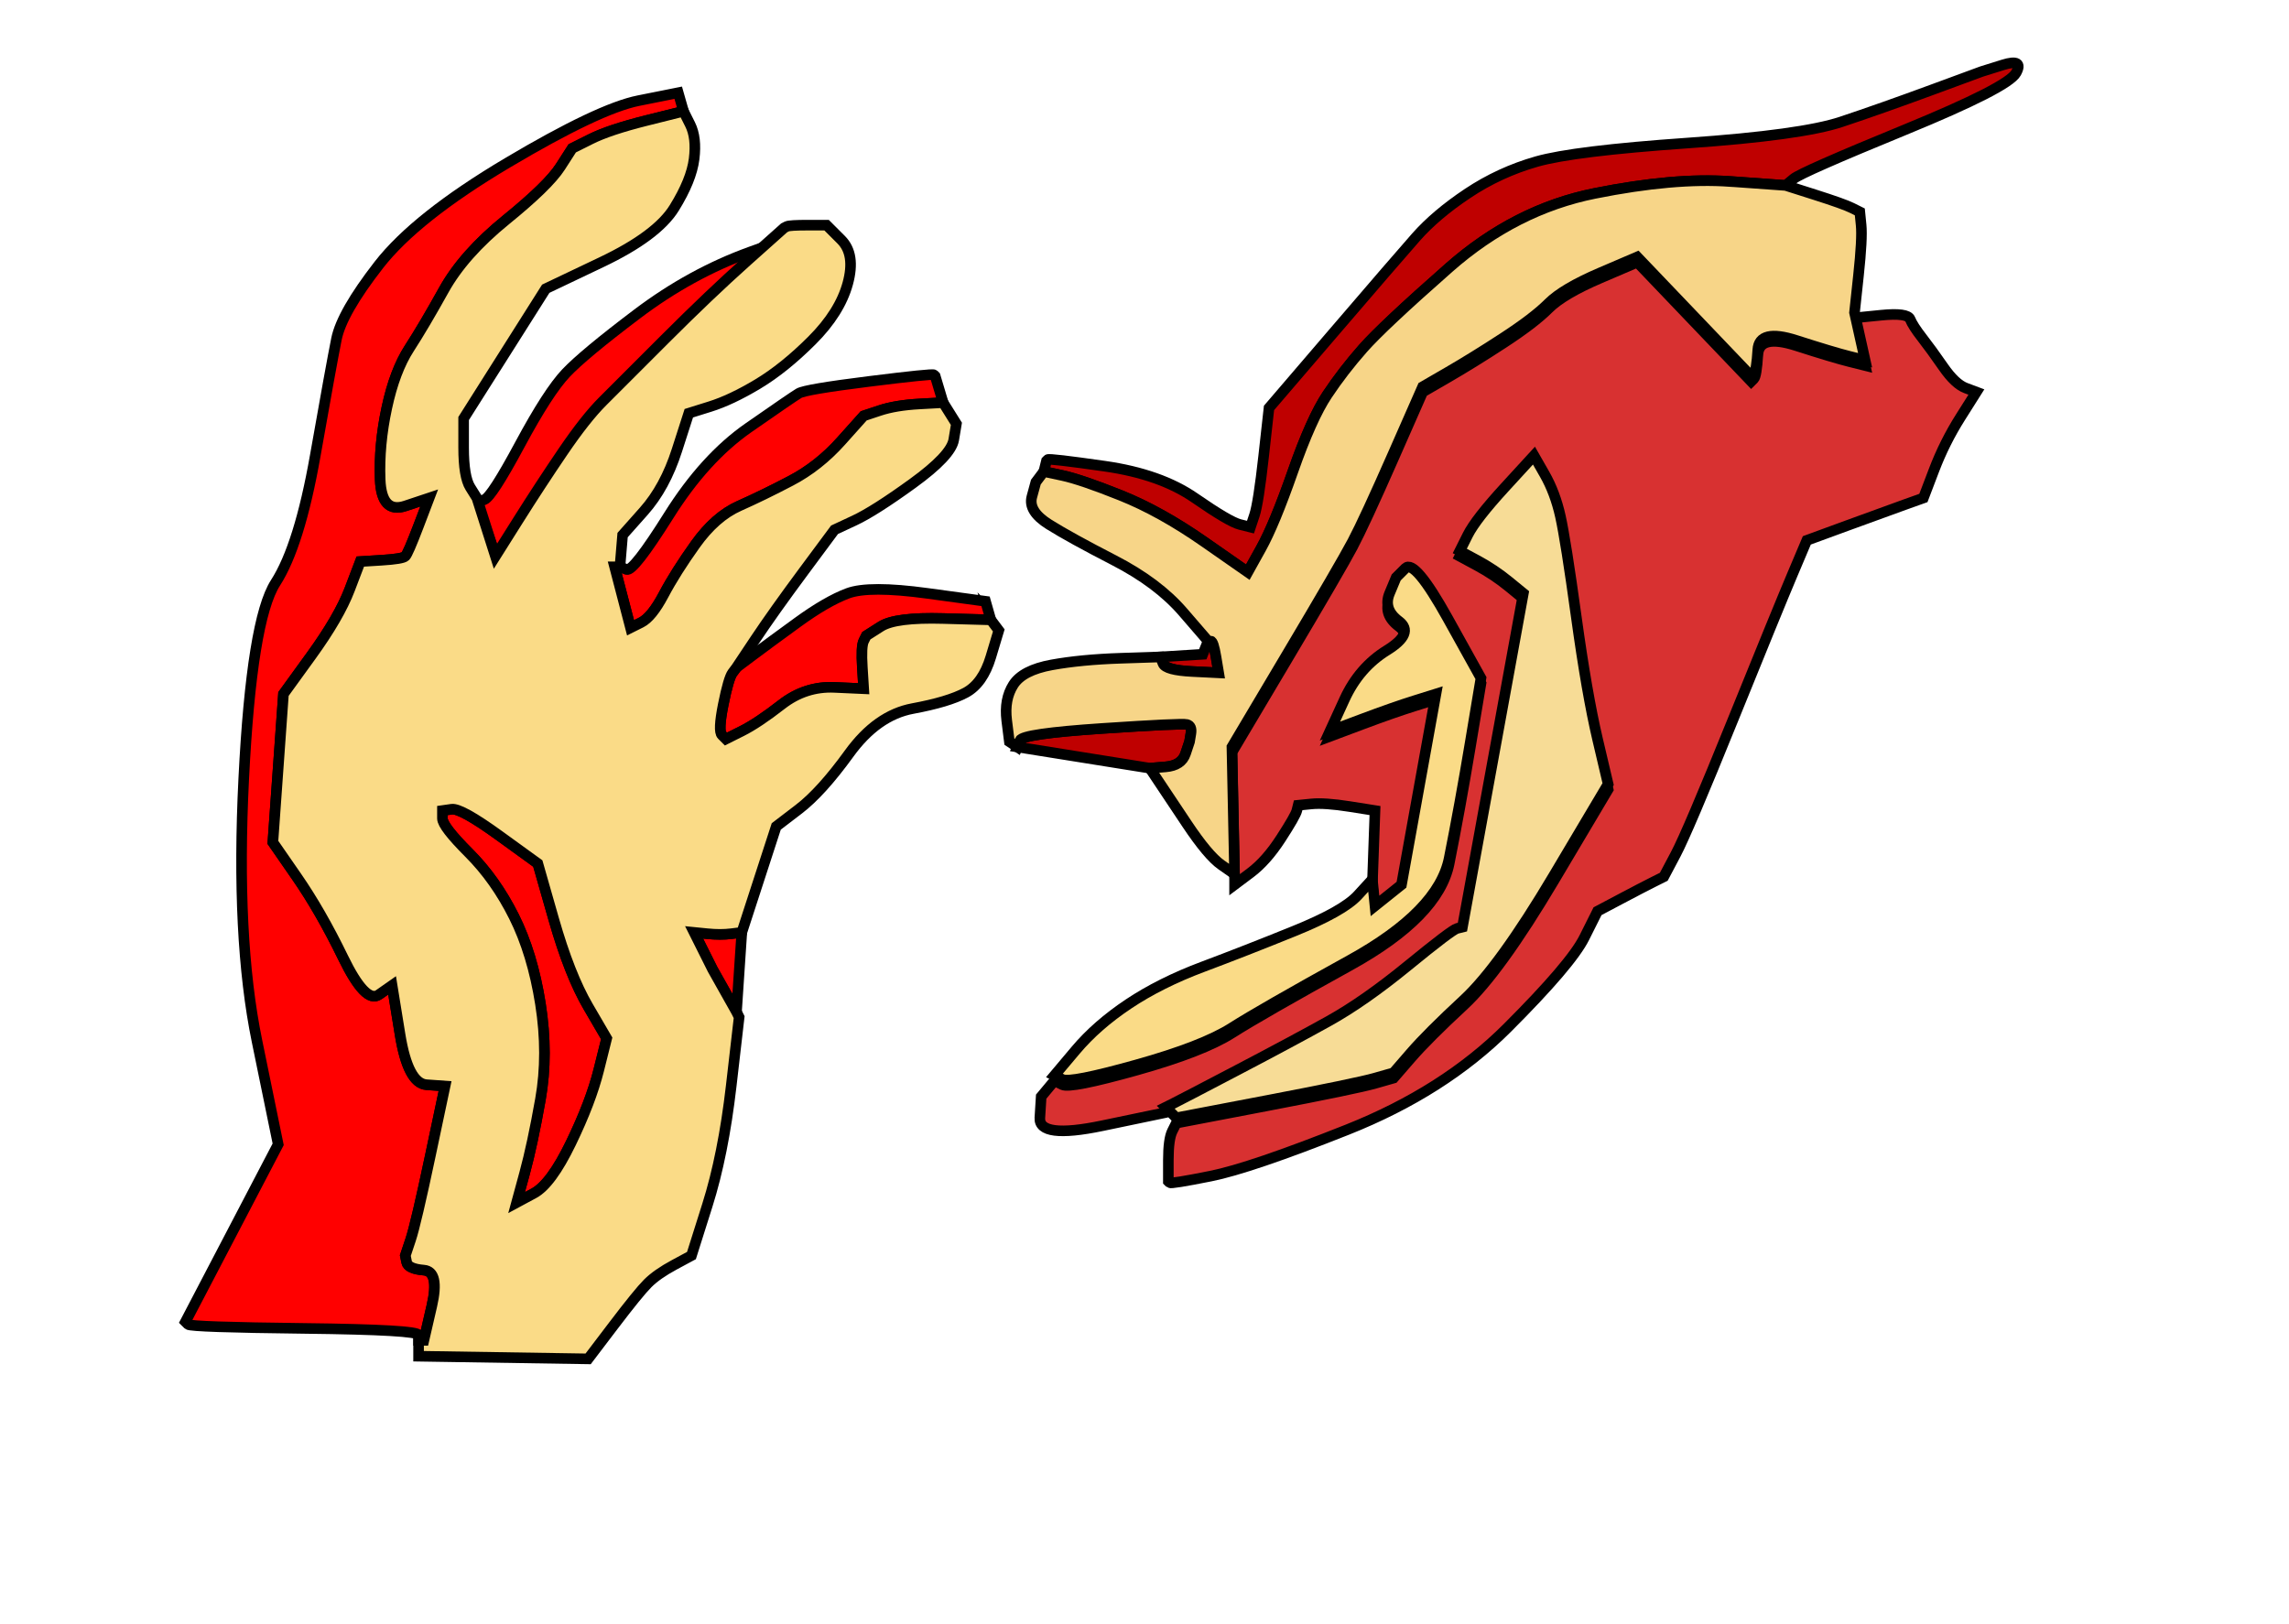
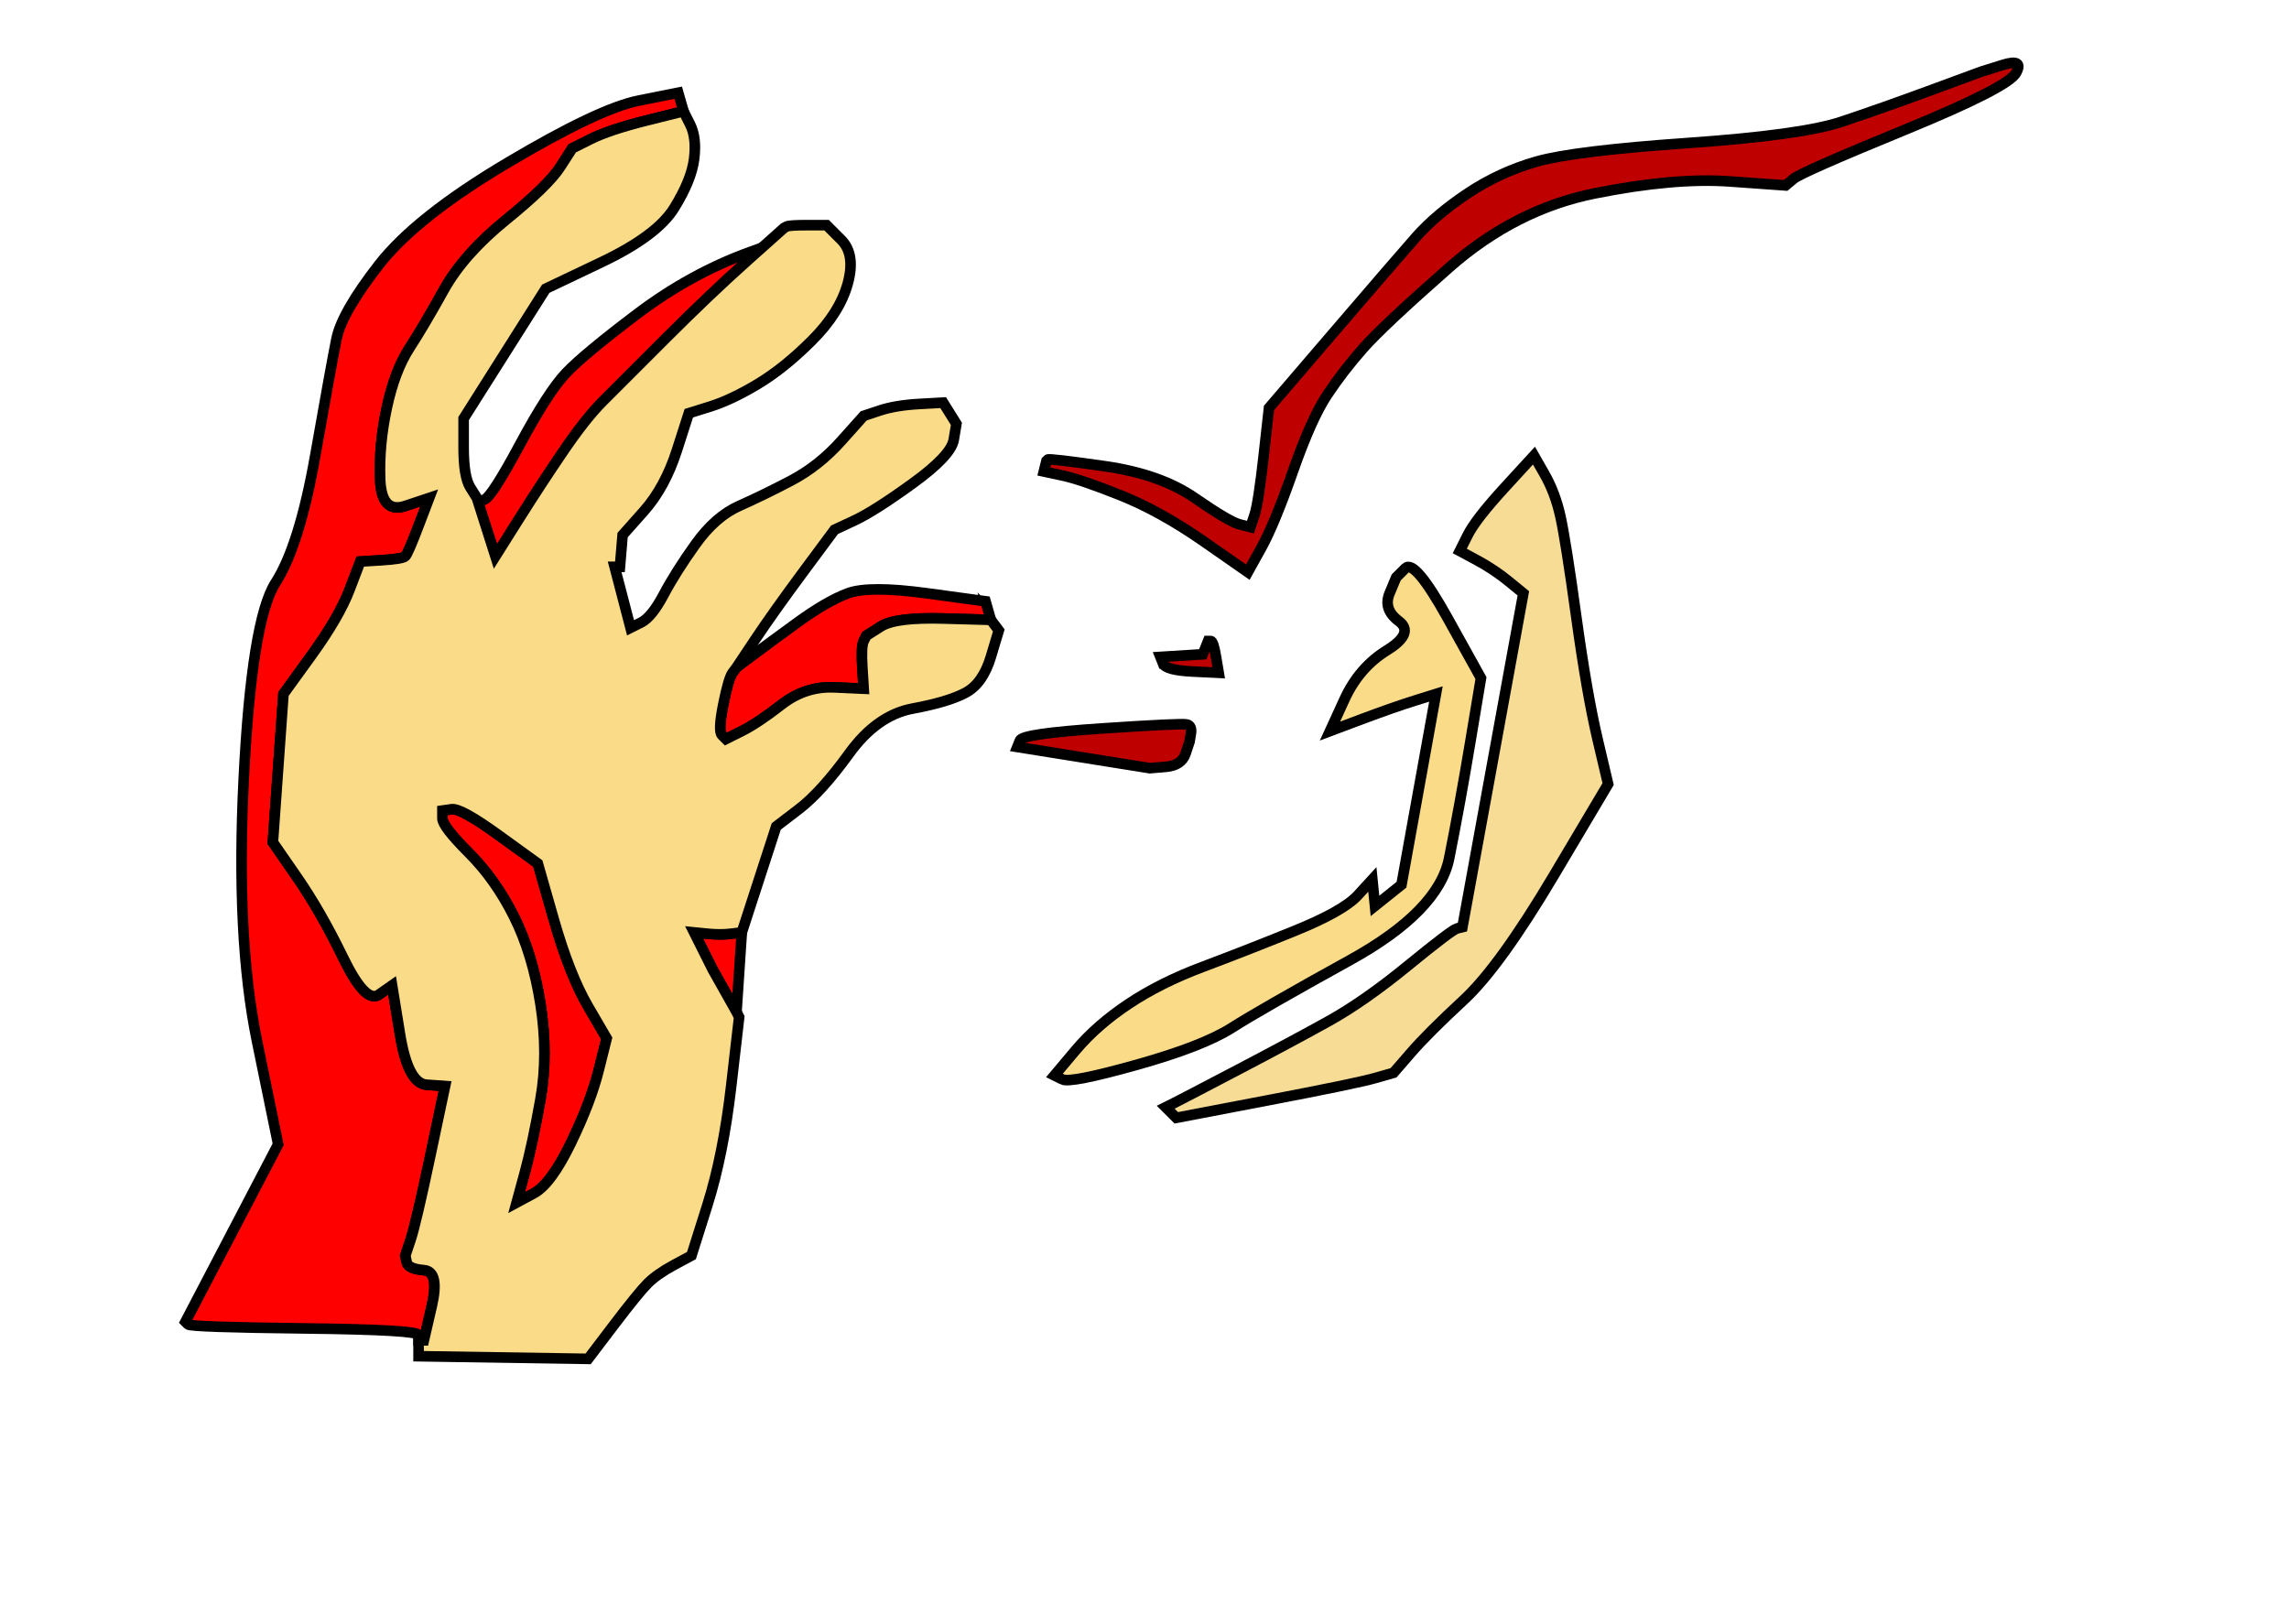
<svg xmlns="http://www.w3.org/2000/svg" width="432" height="306.5">
  <title>Hands</title>
  <g>
    <title>Layer 1</title>
    <path fill="#ff0000" fill-rule="evenodd" stroke="#000000" stroke-width="2px" id="path2" d="m128.5,19.25l0.5,1.75l-7,1.75q-7,1.75 -10.5,3.5l-3.5,1.75l-2.25,3.5q-2.25,3.5 -10.25,10q-8,6.5 -11.75,13.25q-3.75,6.75 -6.5,11q-2.75,4.25 -4.25,11.25q-1.5,7 -1.25,13.5q0.25,6.5 4.75,5l4.5,-1.5l-2,5.25q-2,5.25 -2.5,5.75q-0.5,0.5 -4.5,0.75l-4,0.25l-2,5.25q-2,5.25 -7.25,12.5l-5.25,7.25l-1,14l-1,14l4.5,6.5q4.5,6.5 8.75,15.25q4.25,8.75 6.75,7l2.5,-1.75l1.5,9.25q1.5,9.25 5,9.5l3.5,0.25l-2.75,13q-2.75,13 -3.75,16l-1,3l0.25,1.25q0.25,1.25 3.25,1.5q3,0.25 1.5,6.75l-1.5,6.5l-0.5,0l-0.5,0l0,-1q0,-1 -21.5,-1.25q-21.5,-0.25 -22,-0.75l-0.5,-0.5l8.75,-16.75l8.75,-16.75l-4,-19.5q-4,-19.5 -2.5,-49.5q1.5,-30 6,-37q4.5,-7 7.5,-24q3,-17 4,-22q1,-5 8,-14q7,-9 24.25,-19.25q17.25,-10.25 24.75,-11.75l7.5,-1.5l0.5,1.75z" />
    <path fill="#ff0000" fill-rule="evenodd" stroke="#000000" stroke-width="2px" id="path4" d="m85.25,152.75q1.75,-0.25 9,5l7.25,5.25l3,10.5q3,10.5 6.5,16.5l3.5,6l-1.5,6q-1.5,6 -5.25,13.75q-3.75,7.75 -7,9.5l-3.25,1.75l1.5,-5.5q1.5,-5.5 3,-14q1.5,-8.5 0,-18q-1.5,-9.5 -5,-16.5q-3.5,-7 -8.5,-12q-5,-5 -5,-6.5l0,-1.5l1.75,-0.25z" />
    <path fill="#ff0000" fill-rule="evenodd" stroke="#000000" stroke-width="2px" id="path6" d="m153.879,43.254l1.121,-0.254l-7.845,6.351q-7.845,6.351 -17.371,14.988q-9.526,8.637 -13.168,11.94q-3.642,3.302 -8.405,9.653q-4.763,6.351 -9.526,13.21l-4.763,6.859l-1.961,-5.589l-1.961,-5.589l1.401,-0.508q1.401,-0.508 6.724,-10.415q5.323,-9.907 8.685,-13.464q3.362,-3.556 13.448,-11.177q10.086,-7.621 21.293,-11.685l11.207,-4.065l1.121,-0.254z" />
-     <path fill="#ff0000" fill-rule="evenodd" stroke="#000000" stroke-width="2px" id="path8" d="m177.25,73.5l0.75,2.5l-4.5,0.25q-4.5,0.25 -7.5,1.25l-3,1l-4.25,4.75q-4.25,4.75 -9.5,7.5q-5.25,2.75 -9.75,4.75q-4.5,2 -8.25,7.25q-3.75,5.25 -6,9.5q-2.25,4.25 -4.25,5.25l-2,1l-1.5,-5.75l-1.5,-5.75l0.5,0l0.5,0l1.25,0.5q1.25,0.5 8,-10.25q6.75,-10.75 15,-16.5q8.25,-5.75 9.5,-6.5q1.25,-0.75 13.25,-2.25q12,-1.5 12.25,-1.25l0.25,0.25l0.75,2.5z" />
    <path fill="#ff0000" fill-rule="evenodd" stroke="#000000" stroke-width="2px" id="path10" d="m138,176.25l2,-0.25l-0.5,7.5l-0.5,7.5l-2.25,-4l-2.25,-4l-1.75,-3.5l-1.75,-3.5l2.5,0.25q2.5,0.25 4.5,0z" />
    <path fill="#ff0000" fill-rule="evenodd" stroke="#000000" stroke-width="2px" id="path12" d="m186.5,115.25l0.5,1.75l-9,-0.25q-9,-0.25 -11.75,1.5l-2.75,1.75l-0.5,1q-0.5,1 -0.25,5l0.25,4l-5.5,-0.25q-5.5,-0.25 -10,3.25q-4.5,3.5 -7.5,5l-3,1.5l-0.75,-0.75q-0.75,-0.75 0.25,-5.75q1,-5 1.75,-6l0.75,-1l3,-2.25q3,-2.25 8.5,-6.25q5.5,-4 9.5,-5.5q4,-1.5 15,0l11,1.5l0.5,1.75z" />
    <path fill="#bf0000" fill-rule="evenodd" stroke="#000000" stroke-width="2px" id="path14" d="m220,144.75l-3,0.25l-12.5,-2l-12.5,-2l0.5,-1.25q0.5,-1.25 15.5,-2.25q15,-1 16,-0.75q1,0.25 0.75,1.75l-0.25,1.5l-0.75,2.25q-0.75,2.25 -3.75,2.5z" />
-     <path fill="#d83131" fill-rule="evenodd" stroke="#000000" stroke-width="2px" id="path16" d="m351,64.5l-1,-4.5l5,-0.5q5,-0.5 5.5,0.75q0.5,1.25 2.25,3.5q1.75,2.25 4,5.5q2.25,3.25 4.25,4l2,0.75l-3,4.75q-3,4.75 -5,10l-2,5.25l-3.5,1.25q-3.5,1.25 -11,4l-7.5,2.75l-2.75,6.5q-2.75,6.5 -11.25,27.5q-8.5,21 -10.75,25.25l-2.25,4.25l-2,1q-2,1 -6.25,3.25l-4.25,2.25l-2.5,5q-2.5,5 -14.5,17q-12,12 -30.25,19.25q-18.25,7.25 -25.75,8.75q-7.5,1.5 -7.75,1.25l-0.25,-0.25l0,-4q0,-4 0.75,-5.5l0.75,-1.5l17,-3.25q17,-3.25 20.5,-4.25l3.5,-1l3.25,-3.75q3.25,-3.75 10,-10q6.75,-6.25 17,-23.5l10.25,-17.25l-2,-8.5q-2,-8.5 -4,-23q-2,-14.5 -3,-19q-1,-4.5 -3,-8l-2,-3.5l-5.5,6q-5.5,6 -7,9l-1.5,3l3.25,1.75q3.25,1.75 6,4l2.75,2.25l-5.75,31.5l-5.75,31.5l-1,0.25q-1,0.25 -9.25,7q-8.25,6.75 -15,10.5q-6.75,3.75 -17.25,9.25q-10.5,5.5 -12,6.25l-1.5,0.75l-12,2.5q-12,2.5 -11.75,-1.5l0.25,-4l1.25,-1.5l1.25,-1.5l1.5,0.75q1.5,0.75 14,-2.75q12.5,-3.5 18,-7q5.5,-3.5 22.25,-12.75q16.75,-9.25 18.75,-19.25q2,-10 4,-22l2,-12l-6.25,-11.25q-6.25,-11.25 -8,-9.5l-1.75,1.75l-1.25,3q-1.25,3 1.75,5.25q3,2.25 -2.25,5.5q-5.25,3.25 -8,9.25l-2.75,6l6,-2.25q6,-2.25 10,-3.5l4,-1.25l-3.25,18l-3.25,18l-2.5,2l-2.5,2l-0.25,-2.5l-0.25,-2.5l0.25,-7l0.25,-7l-4.75,-0.75q-4.75,-0.75 -7.25,-0.5l-2.5,0.25l-0.25,1q-0.25,1 -3,5.25q-2.75,4.25 -5.75,6.5l-3,2.25l0,-0.5l0,-0.5l-0.25,-12l-0.25,-12l10.25,-17.25q10.25,-17.25 12.5,-21.5q2.25,-4.25 7.75,-16.75l5.5,-12.5l4.75,-2.75q4.75,-2.75 10.5,-6.5q5.75,-3.75 8.5,-6.5q2.75,-2.75 9.75,-5.75l7,-3l10.75,11.25l10.75,11.25l0.5,-0.5q0.5,-0.5 0.75,-4.5q0.25,-4 7.25,-1.75q7,2.25 10,3l3,0.75l-1,-4.5z" />
    <path fill="#bf0000" fill-rule="evenodd" stroke="#000000" stroke-width="2px" id="path18" d="m338.5,33.75l-1.5,1.25l-10.5,-0.75q-10.5,-0.75 -25.5,2.25q-15,3 -27.5,14q-12.5,11 -16.25,15.25q-3.75,4.25 -6.75,8.75q-3,4.5 -6.5,14.5q-3.5,10 -6,14.5l-2.5,4.5l-8.25,-5.75q-8.25,-5.75 -15.75,-8.75q-7.5,-3 -11,-3.75l-3.5,-0.75l0.25,-1l0.25,-1l0.25,-0.25q0.25,-0.25 10.75,1.25q10.5,1.5 17,6q6.5,4.5 8.5,5l2,0.5l0.75,-2.25q0.75,-2.25 1.75,-11.25l1,-9l12,-14q12,-14 15.75,-18.25q3.75,-4.25 9.75,-8.25q6,-4 13,-6q7,-2 28.5,-3.5q21.5,-1.5 29,-4q7.5,-2.5 17,-6l9.5,-3.5l4,-1.25q4,-1.25 2.5,1.5q-1.5,2.75 -21,10.75q-19.5,8 -21,9.25z" />
    <path fill="#bf0000" fill-rule="evenodd" stroke="#000000" stroke-width="2px" id="path20" d="m219.5,125.25l-0.5,-1.25l4,-0.25l4,-0.25l0.5,-1.25l0.5,-1.25l0.5,0q0.5,0 1,3l0.5,3l-5,-0.25q-5,-0.25 -5.5,-1.5z" />
    <path fill="#FADB87" fill-rule="evenodd" stroke="#000000" stroke-width="2px" id="path23" d="m122,22.75l7,-1.75l1.25,2.5q1.25,2.5 0.75,6.5q-0.5,4 -3.75,9.25q-3.25,5.25 -13.75,10.25l-10.5,5l-7.75,12.25l-7.75,12.25l0,5.5q0,5.5 1.25,7.5l1.25,2l1.75,5.5l1.75,5.5l4.25,-6.75q4.25,-6.75 8.5,-13q4.25,-6.25 7.5,-9.5q3.25,-3.25 11.75,-11.75q8.5,-8.5 15.5,-14.75l7,-6.25l0.5,-0.25q0.5,-0.25 4,-0.25l3.5,0l2.75,2.75q2.75,2.75 1.25,8.25q-1.5,5.5 -6.75,10.75q-5.25,5.25 -10.25,8.25q-5,3 -9,4.25l-4,1.25l-2.25,7q-2.25,7 -6.25,11.5l-4,4.5l-0.25,3l-0.25,3l-0.5,0l-0.5,0l1.5,5.75l1.5,5.75l2,-1q2,-1 4.25,-5.25q2.25,-4.25 6,-9.5q3.75,-5.25 8.25,-7.25q4.5,-2 9.75,-4.75q5.25,-2.75 9.5,-7.5l4.25,-4.75l3,-1q3,-1 7.5,-1.25l4.5,-0.25l1.25,2l1.25,2l-0.5,3q-0.5,3 -7.75,8.25q-7.25,5.25 -11,7l-3.75,1.75l-5.75,7.75q-5.75,7.75 -9.25,13l-3.5,5.25l-0.75,1q-0.75,1 -1.75,6q-1,5 -0.25,5.75l0.75,0.75l3,-1.5q3,-1.5 7.5,-5q4.5,-3.5 10,-3.25l5.5,0.25l-0.25,-4q-0.25,-4 0.25,-5l0.5,-1l2.75,-1.75q2.75,-1.75 11.75,-1.5l9,0.25l0.75,1l0.75,1l-1.5,5q-1.5,5 -4.75,6.75q-3.25,1.75 -10,3q-6.75,1.25 -12,8.5q-5.25,7.25 -9.5,10.5l-4.25,3.25l-3.25,10l-3.25,10l-2,0.25q-2,0.25 -4.5,0l-2.5,-0.25l1.75,3.5l1.75,3.5l2.25,4l2.25,4l0.25,0.5l0.25,0.5l-1.5,13q-1.5,13 -4.5,22.5l-3,9.5l-3.25,1.75q-3.25,1.75 -5,3.5q-1.75,1.75 -6.5,8l-4.75,6.25l-16,-0.25l-16,-0.25l0,-1.5l0,-1.5l0.5,0l0.5,0l1.5,-6.5q1.5,-6.5 -1.5,-6.75q-3,-0.25 -3.25,-1.5l-0.25,-1.25l1,-3q1,-3 3.75,-16l2.75,-13l-3.5,-0.25q-3.5,-0.25 -5,-9.5l-1.5,-9.25l-2.5,1.75q-2.5,1.75 -6.75,-7q-4.25,-8.75 -8.75,-15.25l-4.5,-6.5l1,-14l1,-14l5.25,-7.25q5.25,-7.25 7.25,-12.5l2,-5.25l4,-0.25q4,-0.25 4.5,-0.75q0.5,-0.5 2.5,-5.75l2,-5.25l-4.5,1.5q-4.5,1.5 -4.75,-5q-0.25,-6.5 1.25,-13.5q1.5,-7 4.25,-11.25q2.75,-4.25 6.5,-11q3.75,-6.75 11.75,-13.25q8,-6.5 10.25,-10l2.25,-3.5l3.5,-1.75q3.5,-1.75 10.5,-3.5zm-36.75,130q1.75,-0.25 9,5l7.25,5.25l3,10.5q3,10.5 6.5,16.5l3.5,6l-1.5,6q-1.5,6 -5.25,13.75q-3.75,7.75 -7,9.5l-3.25,1.75l1.5,-5.5q1.5,-5.5 3,-14q1.5,-8.5 0,-18q-1.5,-9.5 -5,-16.5q-3.5,-7 -8.5,-12q-5,-5 -5,-6.5l0,-1.5l1.75,-0.25z" />
-     <path fill="#f7d588" fill-rule="evenodd" stroke="#000000" stroke-width="2px" id="path25" d="m326.5,34.25l10.5,0.75l5.5,1.75q5.5,1.75 7,2.5l1.5,0.75l0.25,2.5q0.25,2.5 -0.5,9.5l-0.75,7l1,4.5l1,4.5l-3,-0.75q-3,-0.75 -10,-3q-7,-2.25 -7.25,1.75q-0.25,4 -0.75,4.5l-0.5,0.5l-10.75,-11.25l-10.75,-11.25l-7,3q-7,3 -9.75,5.75q-2.75,2.75 -8.5,6.5q-5.75,3.75 -10.5,6.5l-4.75,2.75l-5.5,12.5q-5.5,12.5 -7.75,16.75q-2.25,4.25 -12.5,21.5l-10.25,17.25l0.25,12l0.25,12l-2.5,-1.75q-2.5,-1.75 -6.5,-7.75q-4,-6 -5.5,-8.25l-1.5,-2.25l3,-0.25q3,-0.25 3.75,-2.5l0.75,-2.25l0.25,-1.5q0.25,-1.5 -0.75,-1.75q-1,-0.25 -16,0.75q-15,1 -15.5,2.25l-0.5,1.25l-0.75,-0.5l-0.75,-0.5l-0.5,-4q-0.5,-4 1.25,-6.75q1.75,-2.75 7.25,-3.75q5.5,-1 13,-1.25l7.5,-0.25l0.5,1.25q0.5,1.25 5.5,1.5l5,0.25l-0.5,-3q-0.5,-3 -1,-3l-0.5,0l-4.75,-5.5q-4.75,-5.5 -13,-9.75q-8.25,-4.25 -12.25,-6.75q-4,-2.5 -3.25,-5.25l0.75,-2.75l0.75,-1l0.75,-1l3.5,0.75q3.5,0.75 11,3.75q7.5,3 15.75,8.75l8.25,5.75l2.5,-4.5q2.5,-4.5 6,-14.5q3.5,-10 6.5,-14.5q3,-4.5 6.75,-8.75q3.75,-4.25 16.25,-15.25q12.5,-11 27.5,-14q15,-3 25.5,-2.25z" />
    <path fill="#FADB87" fill-rule="evenodd" stroke="#000000" stroke-width="2px" id="path27" d="m200.5,203.75l-1.5,-0.75l4,-4.75q4,-4.75 10,-8.75q6,-4 14,-7q8,-3 17.25,-6.75q9.25,-3.75 12,-6.75l2.75,-3l0.25,2.5l0.25,2.5l2.5,-2l2.5,-2l3.25,-18l3.25,-18l-4,1.25q-4,1.25 -10,3.5l-6,2.25l2.75,-6q2.75,-6 8,-9.25q5.25,-3.25 2.25,-5.5q-3,-2.25 -1.75,-5.25l1.25,-3l1.75,-1.75q1.75,-1.75 8,9.5l6.25,11.25l-2,12q-2,12 -4,22q-2,10 -18.75,19.25q-16.75,9.25 -22.25,12.75q-5.5,3.5 -18,7q-12.5,3.5 -14,2.75z" />
    <path fill="#f7dc96" fill-rule="evenodd" stroke="#000000" stroke-width="2px" id="path29" d="m239,207.75l-17,3.25l-1,-1l-1,-1l1.5,-0.75q1.5,-0.75 12,-6.25q10.5,-5.5 17.25,-9.25q6.75,-3.75 15,-10.5q8.25,-6.75 9.25,-7l1,-0.25l5.75,-31.5l5.75,-31.5l-2.75,-2.25q-2.75,-2.25 -6,-4l-3.25,-1.75l1.5,-3q1.5,-3 7,-9l5.5,-6l2,3.5q2,3.5 3,8q1,4.5 3,19q2,14.5 4,23l2,8.5l-10.25,17.25q-10.25,17.25 -17,23.5q-6.75,6.25 -10,10l-3.25,3.75l-3.5,1q-3.5,1 -20.5,4.25z" />
  </g>
  <defs>
    <radialGradient cy="0.68" cx="0.668" spreadMethod="pad" id="svg_1">
      <stop offset="0" stop-color="#d39d1d" />
      <stop offset="0.543" stop-color="#2c62e2" />
    </radialGradient>
  </defs>
</svg>